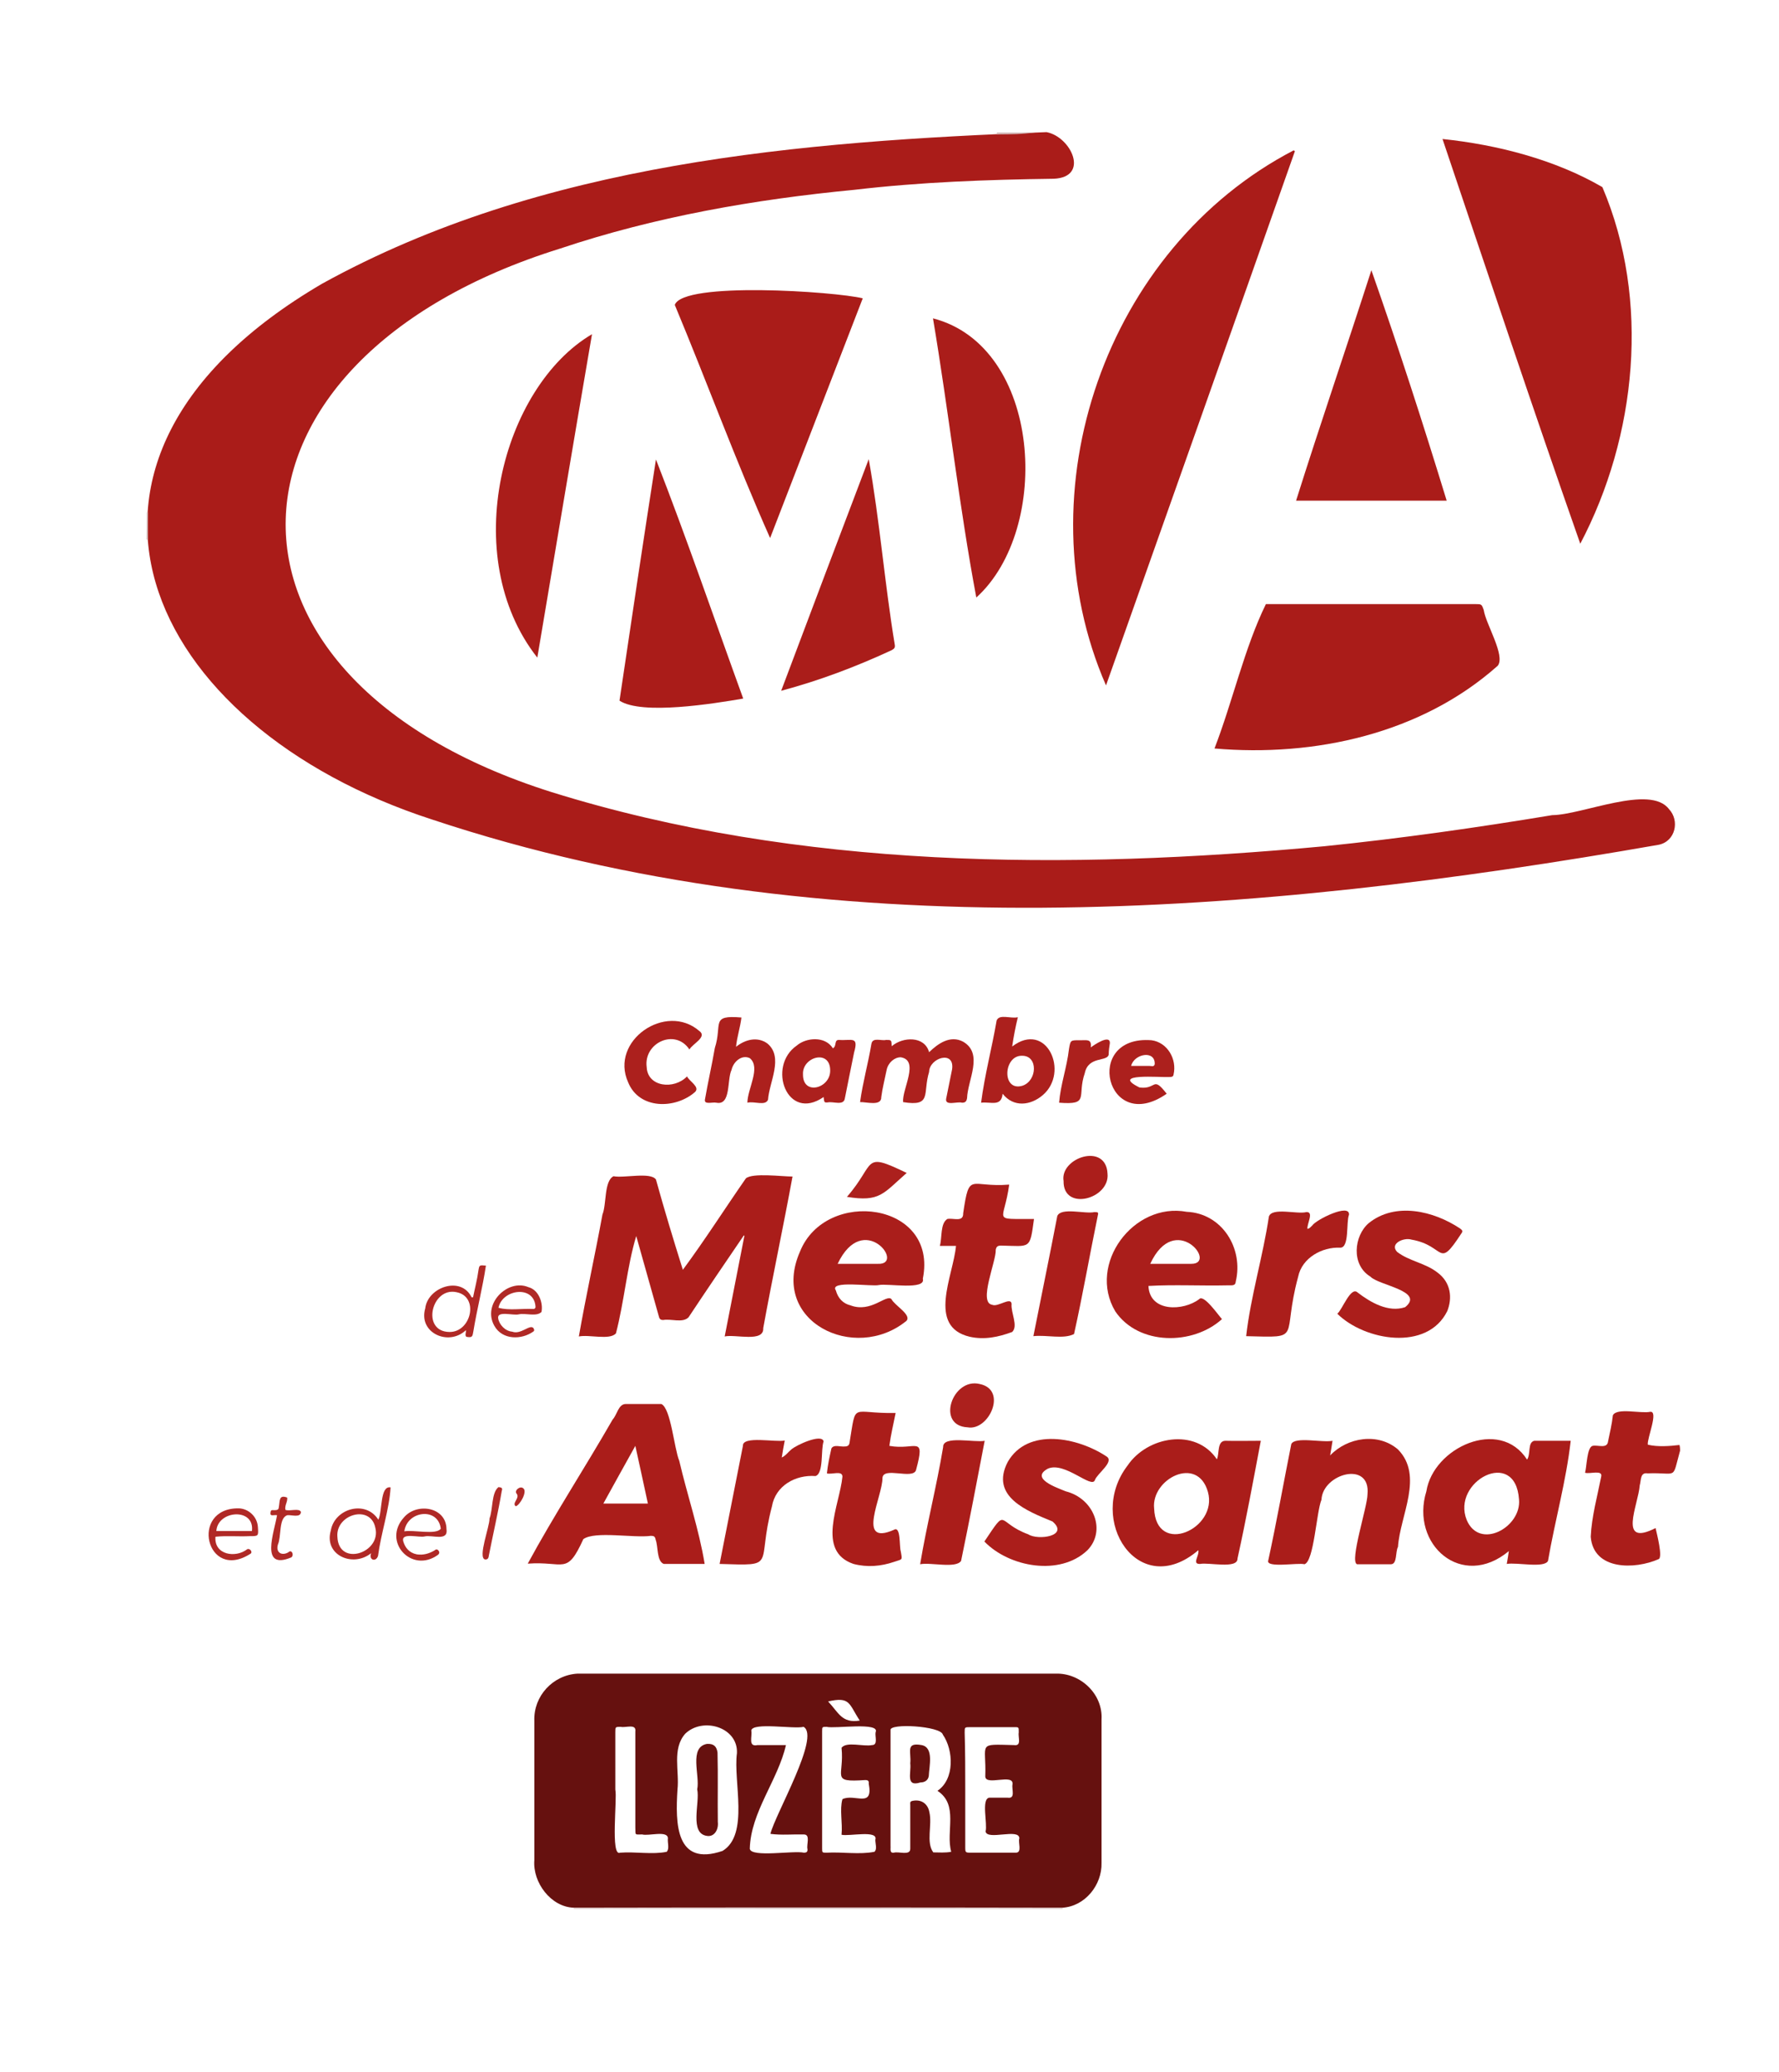
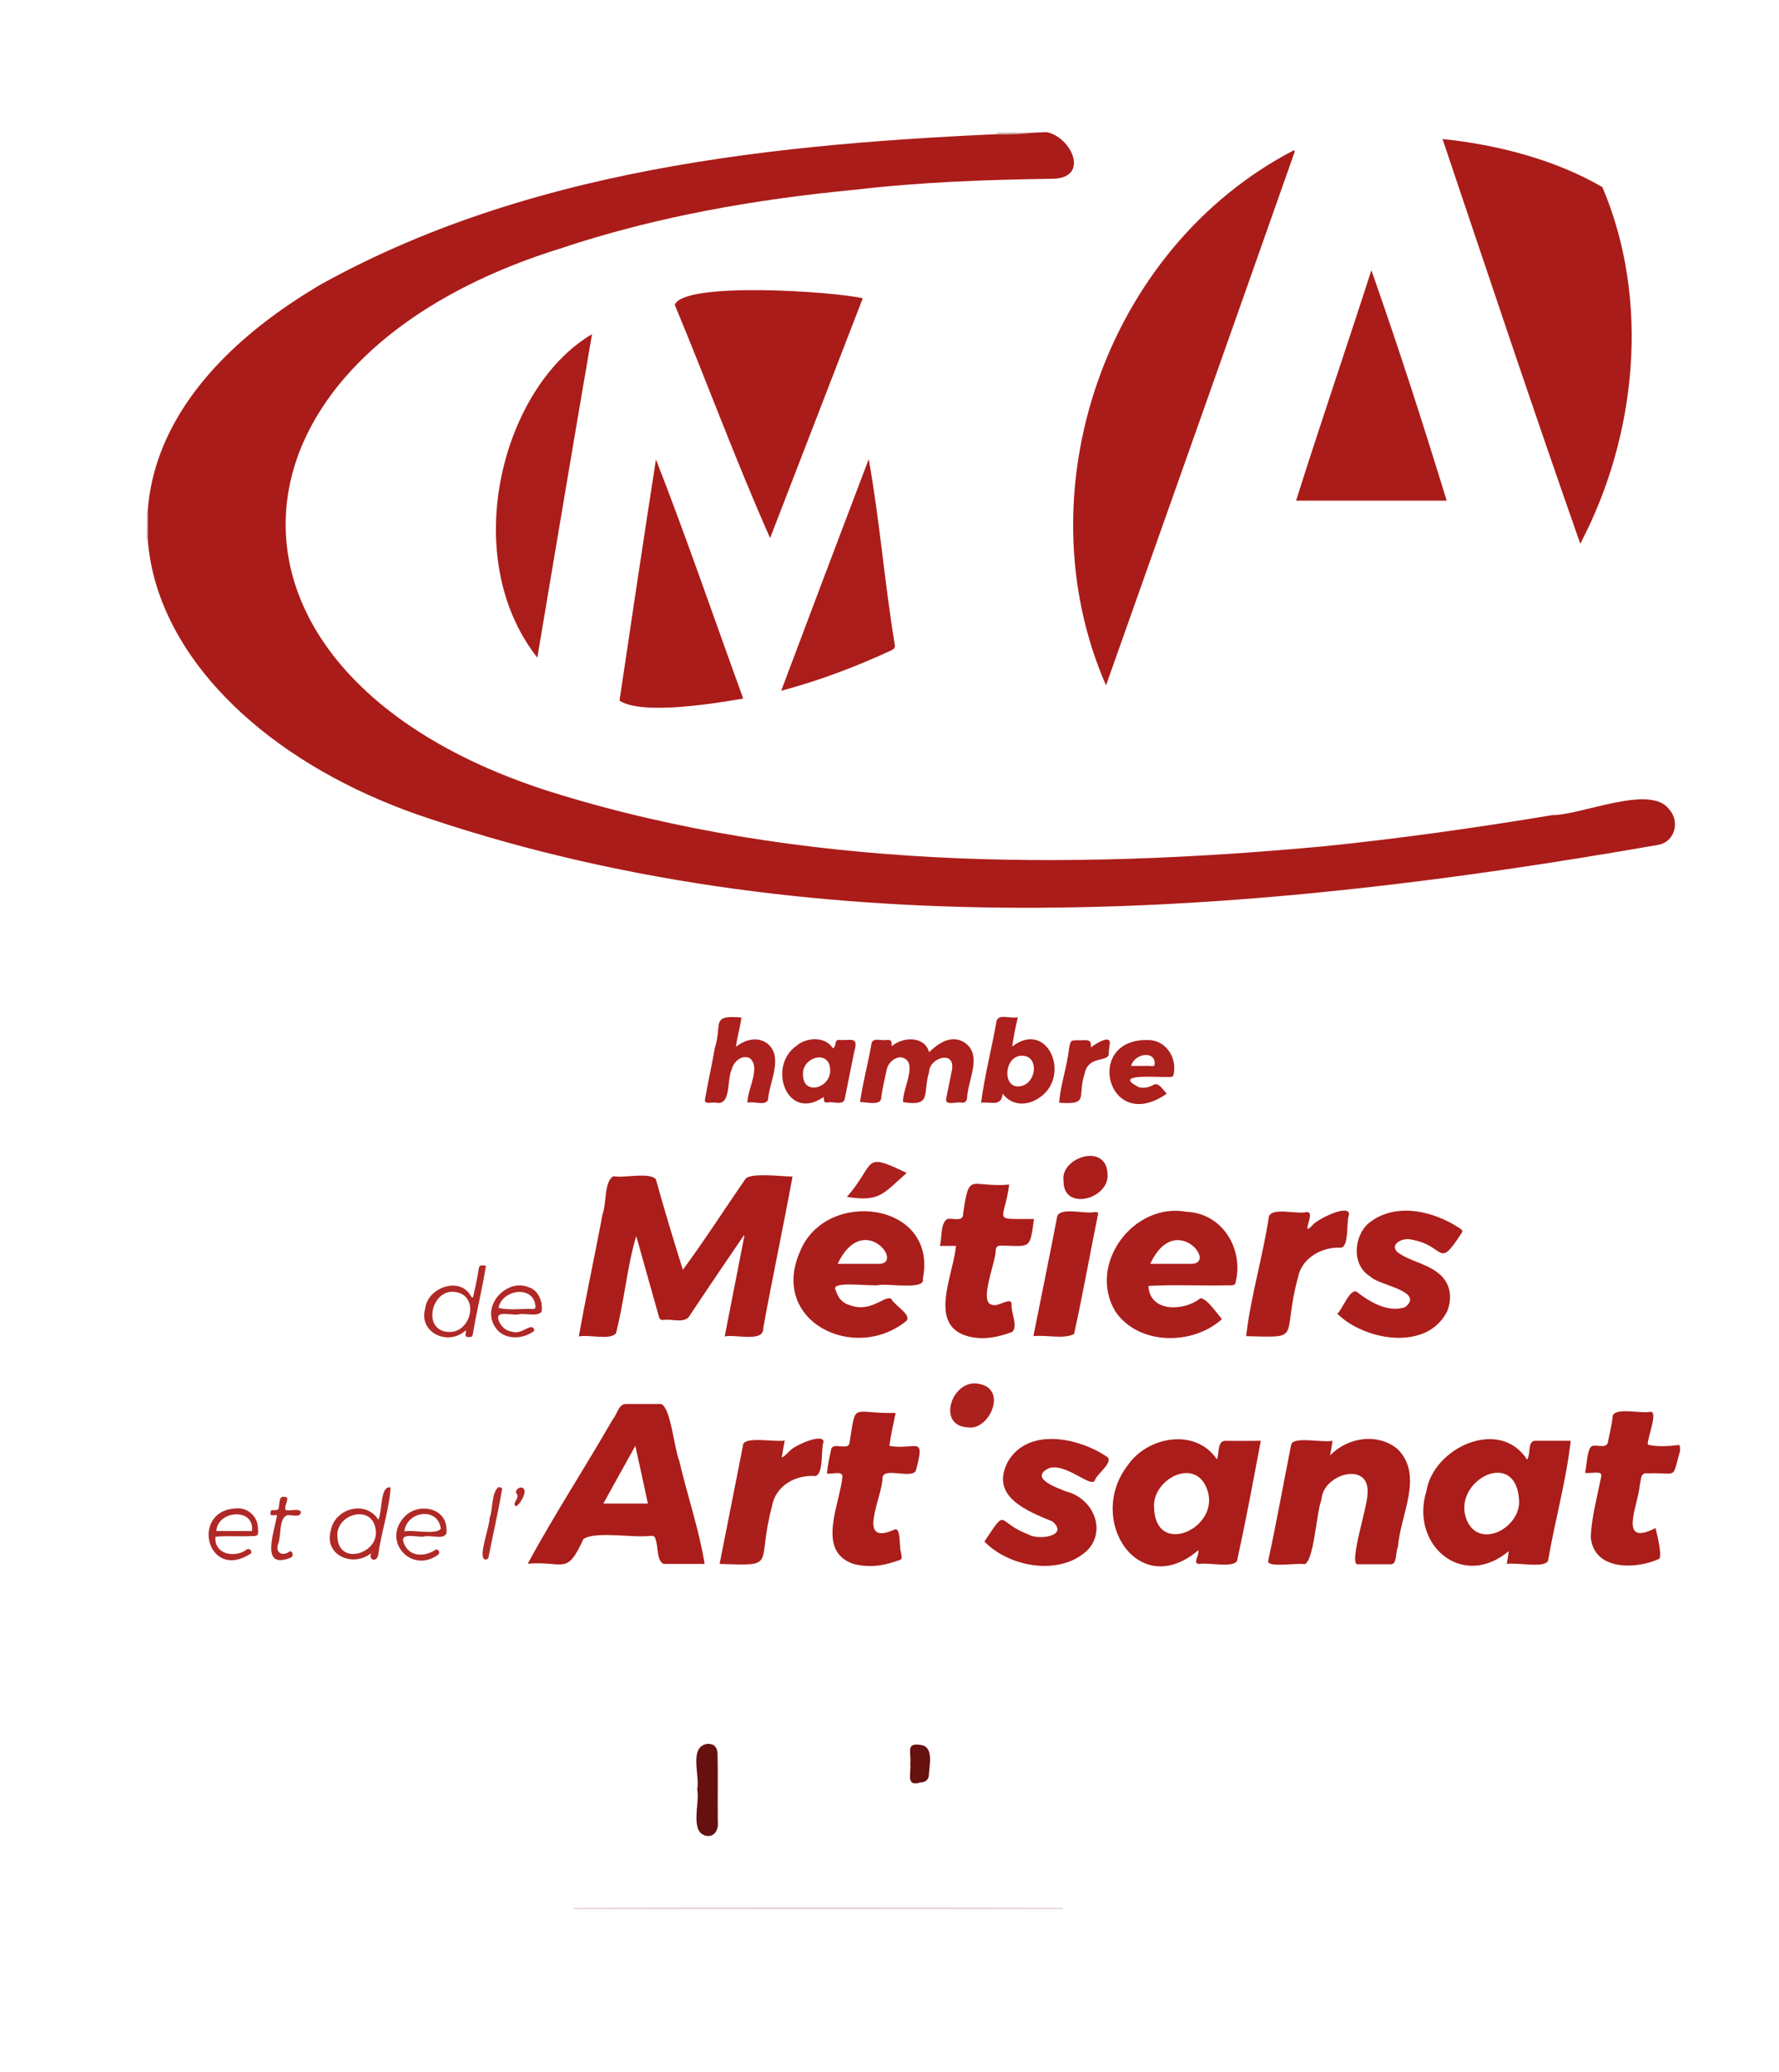
<svg xmlns="http://www.w3.org/2000/svg" version="1.1" id="Calque_1" x="0px" y="0px" viewBox="0 0 595.3 693.1" style="enable-background:new 0 0 595.3 693.1;" xml:space="preserve">
  <style type="text/css">
	.st0{fill:#AA1C19;}
	.st1{fill:#AA1D1A;}
	.st2{fill:#D5BEBD;}
	.st3{fill:#66110F;}
	.st4{fill:#AA1E1B;}
	.st5{fill:#AB1E1B;}
	.st6{fill:#AC201D;}
	.st7{fill:#B02926;}
</style>
  <g>
    <g>
      <path class="st0" d="M350.2,44.2c8.3,1.6,14.5,15.1,2.4,15.6c-22.3,0.3-44.6,1.1-66.7,3.7c-33.4,3.2-66.7,9-98.6,19.7    c-119.1,37.1-124.5,143.4-2.7,181.8c83.2,25.9,172.5,26.1,258.6,18.1c25.5-2.6,50.9-6.2,76.2-10.4c10.2-0.1,32.8-10.4,39.1-2    c3.6,3.8,2.2,10.7-3.4,11.9c-134.8,23.6-278.5,35.4-410.4-8.4C48.2,243,6.6,154.1,107.8,94.9C181.4,54.3,267.8,47.3,350.2,44.2z" />
      <path class="st1" d="M562.2,485.3c-2.8,10.1-0.6,7.2-10.9,7.6c-2.5-0.4-2.1,2.3-2.6,4c-0.5,6.6-7.5,20.8,5.3,14.3    c0.4,1.8,2.5,9.9,1,10.4c-7.9,3.5-21.8,3.8-22.7-7.5c0.3-6.7,2.2-13.5,3.5-20.1c0.6-2.4-3.8-0.8-5.4-1.3c0.6-2.2,0.6-8.4,2.5-9    c1.8-0.4,4.9,1.1,5.2-1.5c0.6-2.9,1.3-5.8,1.6-8.7c1.3-2.7,9.5-0.5,12.5-1.2c2.9-0.3-1.1,8.9-0.8,11c3.2,0.8,7.3,0.5,10.6,0.1    C562.2,484.2,562.2,484.8,562.2,485.3z" />
      <path class="st2" d="M192,638.6c0-0.1,0-0.3,0-0.3c54.5-0.1,109.1-0.1,163.6,0c0,0.1,0,0.2,0,0.3C301,638.6,246.5,638.6,192,638.6    z" />
      <path class="st2" d="M333.5,44.9c0-0.2,0-0.4,0.1-0.6c4.3,0,8.6,0,12.8,0C342.2,44.9,337.9,45,333.5,44.9z" />
      <path class="st2" d="M49.1,171.4c0.1,0,0.3,0,0.4,0c0,3,0,6.1,0,9.1c-0.2,0-0.3,0-0.5,0C49.1,177.5,49.1,174.4,49.1,171.4z" />
-       <path class="st3" d="M355.6,638.2c-54.5-0.1-109.1-0.1-163.6,0c-7.6-0.2-13.8-8.4-13.2-15.9c0-15.5,0-31.1,0-46.6    c-0.3-8.3,6.2-15.3,14.4-15.8c53.3,0,106.7,0,160,0c8.3-0.3,15.9,6.8,15.4,15.3c0,16,0,32,0,48    C368.8,630.6,363.1,637.7,355.6,638.2z M313.7,599.1c5.8-3.9,5.4-13.6,1.8-18.8c-0.7-2.9-18-3.9-17.5-1.5c0,12.9,0,25.8,0,38.7    c0.1,1-0.4,2.5,1.1,2.3c1.6-0.5,5.5,1.1,5.5-1.3c0-4.9,0-9.8,0-14.7c0-0.5-0.2-1.1,0.6-1.3c2.9-0.7,5.3,0.8,5.8,3.8    c1,4.2-1.2,10,1.3,13.4c2,0,3.9,0.2,6-0.2C316.4,612.7,320.9,603.8,313.7,599.1z M226.7,598.7    C226.7,598.7,226.7,598.7,226.7,598.7c-0.7,11.2-0.7,25.9,15.1,20.5c9-5.5,3.5-23.3,4.8-32.7c0.4-8.7-11.4-12.2-17.3-6.5    C224.8,585.1,227.4,592.5,226.7,598.7z M323,598.8c0,6.3,0,12.7,0,19c0,2,0,2,2.1,2c5,0,9.9,0,14.9,0c2.1-0.1,0.6-3.4,1.1-4.8    c0-3.5-10.8,0.8-11.3-2.3c0.7-2.6-1.5-10.8,1.2-11.3c2.1,0,4.1,0,6.2,0c2.7,0.4,1.3-2.8,1.6-4.4c0.6-3.9-9,0.6-9.1-2.7    c0.4-11.4-2.9-10.8,9.6-10.5c2.7,0.4,1.3-2.6,1.6-4.2c0-1.9,0.1-1.8-1.8-1.8c-4.8,0-9.7,0-14.5,0c-1.8,0-1.8,0-1.8,1.8    C323,585.9,323,592.4,323,598.8z M281.6,613.8c0.4-4-0.7-8.4,0.3-11.9c4.1-2,10.4,3.2,8.8-5.2c0.1-0.9-0.2-1.2-1.2-1.2    c-11.8,0.8-6.9-1.1-7.9-10.8c1.7-2.2,7.3-0.3,10.2-0.9c2.1,0,0.9-3,1.2-4.3c1.6-3.5-13.7-1.1-16.4-1.8c-1.5,0-1.5,0-1.5,1.5    c0,13,0,26.1,0,39.1c0,1.5,0,1.5,1.5,1.5c5.2-0.3,11.1,0.7,16-0.3c1-0.9,0.3-2.6,0.3-4C294,612.1,284.2,614.4,281.6,613.8z     M263,583.8c-2.7,11.8-11.8,22.4-12.1,34.7c0.5,3,14.7,0.5,18.1,1.3c0.9,0,1.3-0.3,1.2-1.2c-0.4-1.5,1.1-4.9-1.2-4.9    c-3.7-0.1-7.5,0.3-11.2-0.2c1.6-6.6,16.8-32.6,11.1-35.8c-3.3,0.8-17-1.6-17.5,1.2c0.4,2.1-1.2,5.6,2.1,4.9    C256.7,583.8,259.8,583.8,263,583.8z M205.9,598.7c0.7,2.9-1.7,22.6,1.6,21.1c5-0.4,10.9,0.7,15.6-0.3c1-1.1,0.2-3,0.4-4.6    c-0.2-2.6-6.5-0.6-8.6-1.2c-2.6,0-2.2,0.4-2.3-2.3c0-10.7,0-21.4,0-32.1c0.4-2.8-3.2-1.2-4.9-1.6c-1.8,0-1.8,0-1.8,1.8    C205.9,585.9,205.9,592.3,205.9,598.7z M287.7,575.6c-3.7-5.6-3.1-8.1-10.6-6.4C280.6,572.9,281.7,576.6,287.7,575.6z" />
-       <path class="st0" d="M433.3,50.6c-21,59.6-42.1,119.1-63.2,178.7c-28.3-64.9-0.1-146.3,62.8-179C433.1,50.4,433.2,50.5,433.3,50.6    z" />
+       <path class="st0" d="M433.3,50.6c-21,59.6-42.1,119.1-63.2,178.7c-28.3-64.9-0.1-146.3,62.8-179C433.1,50.4,433.2,50.5,433.3,50.6    " />
      <path class="st0" d="M482.7,46.5c18.3,1.9,37.7,6.9,53.5,16.1c16.1,37.8,11.5,83.4-7.4,119.3C513,136.9,497.9,91.6,482.7,46.5z" />
-       <path class="st0" d="M406.4,250.4c6.1-15.8,10-33.6,17.2-48.3c23.3,0,46.6,0,70,0c2.2,0,2.2,0,2.9,2c0.7,4.7,7.3,15.2,4.7,18.6    C475.6,245.5,439.9,253.3,406.4,250.4z" />
      <path class="st0" d="M288.7,99.8c-10.4,26.8-20.6,53.4-31,80.2c-11.4-25.6-21.1-52.1-31.9-78C228.6,94.1,279.3,97.5,288.7,99.8z" />
      <path class="st1" d="M228.5,424.8c7.4-10,14-20.4,21.1-30.6c2.4-1.9,11.9-0.6,15.6-0.6c-3.1,16.9-6.7,33.7-9.8,50.7    c0.3,4.9-9.2,2-12.9,2.8c2.2-11.3,4.4-22.5,6.6-33.7c-0.1,0-0.1-0.1-0.2-0.1c-6.2,9.1-12.4,18.2-18.5,27.4c-2,2-5.8,0.4-8.5,0.9    c-0.8,0-1.2-0.3-1.4-1.1c-2.5-9-5.1-18-7.6-27c-3.1,10.3-4,21.9-6.8,32.6c-2.2,2.3-8.8,0.3-12.4,1c2.4-13.7,5.4-27.2,7.9-40.8    c1.4-3.4,0.5-11.2,3.7-12.8c3.5,0.7,12.4-1.5,14.2,1.1C222.3,404.7,225.3,414.6,228.5,424.8z" />
      <path class="st0" d="M458.9,90.4c9,25.6,17.3,51.3,25.2,77.1c-16.8,0-33.6,0-50.4,0C441.8,141.8,450.6,116.2,458.9,90.4z" />
      <path class="st0" d="M219.5,153.7c10.3,26.4,19.5,53.3,29.2,80c-9.9,1.7-33.9,5.6-41.4,0.7C211.3,207.4,215.3,180.7,219.5,153.7z" />
      <path class="st1" d="M198.1,111.8c-6.2,36.1-12.2,72-18.3,108.2C153.2,186.2,168,129.5,198.1,111.8z" />
-       <path class="st1" d="M312.2,106.5c36.4,9.4,39.9,70.4,14.5,93.4C321,169.6,317.4,137.4,312.2,106.5z" />
      <path class="st1" d="M235.8,523.2c-4.6,0-9.2,0-13.7,0c-2.4-1-1.8-5.7-2.7-8.1c-0.2-1.1-0.6-1.3-1.6-1.3    c-5.7,0.8-18.7-1.7-22.6,1.1c-5.6,12.3-6.3,7.3-18.6,8.2c8.9-16.4,19.1-32,28.4-48.2c1.5-1.6,1.9-5.1,4.3-5.2c4,0,8,0,12,0    c3.2,1.4,4.3,15,6,19C230,500.3,233.9,511.6,235.8,523.2z M201.9,503c5.2,0,9.9,0,14.9,0c-1.4-6.4-2.7-12.6-4.2-19.3    C208.9,490.3,205.5,496.5,201.9,503z" />
      <path class="st1" d="M504.2,523.2c0.3-1.6,0.5-2.9,0.7-4.3c-15.7,13.1-33.1-2.2-27.6-20c2.3-14.6,24.5-24.9,33.7-10.6    c1.3-1.9,0.1-5.7,2.4-6.3c4.1,0,8.1,0,12.2,0c-1.5,13.4-5.3,26.8-7.6,40.2C516.7,524.7,507.6,522.6,504.2,523.2z M508.3,501.6    c-1.2-17.5-22.7-6-17.5,6.9C495.1,518.7,509.2,510.9,508.3,501.6z" />
      <path class="st1" d="M401,518.6c-20,17.1-37.6-10.2-23.7-28.3c6.6-9.8,22.8-12.7,29.9-2.1c0.9-1.9,0-6.1,2.8-6.2    c3.9,0.1,7.8,0,11.9,0c-2.5,13.2-4.9,26.3-7.8,39.4c0.1,3.6-9.7,1.2-12.5,1.8C398.7,523.3,401.4,520.5,401,518.6z M386.2,504.6    c0.6,16.2,21.5,6.9,18-5.5C400.7,486.7,385.2,494.8,386.2,504.6z" />
      <path class="st1" d="M261.4,231.1c9.8-26.1,19.5-51.7,29.3-77.5c3.7,20.7,5.3,41.4,8.7,62c0.2,1-0.1,1.4-1,1.9    C286.3,223.1,274.4,227.6,261.4,231.1z" />
      <path class="st1" d="M445.9,482c-0.3,1.8-0.5,3.3-0.8,4.9c5.8-6.1,16.1-7.7,22.7-2c8.7,8.9,0.7,22,0,32.6    c-0.9,1.6-0.2,5.7-2.3,5.8c-3.8,0-7.6,0-11.4,0c-2.6-0.9,3.5-19.3,3.5-23.4c1.1-11.4-15-6.9-15.4,1.8c-1.7,4.1-2.5,20.7-5.7,21.6    c-2.1-0.6-13.1,1.4-12.1-1.3c2.8-12.9,5.1-25.9,7.7-38.9C433.3,480.5,442.5,482.7,445.9,482z" />
      <path class="st4" d="M408.9,441.3c-9.7,8.8-27.9,8.9-35.7-2.6c-9.4-15.8,6.1-36.6,23.9-33.3c11.8,0.5,19.1,12.2,16.4,23.4    c-0.1,1.6-1.7,1.1-2.8,1.2c-8.8,0.2-17.7-0.3-26.4,0.2c0.4,8.9,11.8,8.4,17,4.4C402.8,432.9,407.7,440,408.9,441.3z M384.9,422.8    c4.8,0,9.2,0,13.7,0C407.6,422.9,393.2,404.9,384.9,422.8z" />
      <path class="st4" d="M294.1,429.9c-2.2,0.6-16.8-1.7-14.4,1.8c0.7,2.6,2.4,4.4,4.9,5c6.9,2.6,11.9-3.8,13.7-2.1    c1,2.1,6.9,5.3,5,7.3c-17.3,14.1-45.9,0.2-35.6-23.2c8.6-21.4,46.3-16.6,41.1,9.1C309.9,431.7,297,429.3,294.1,429.9z     M280.3,422.8c4.7,0,9.1,0,13.5,0C303.1,423.2,288.9,404.7,280.3,422.8z" />
      <path class="st5" d="M329.4,515.7c8-11.9,3.8-6.4,14.7-2.4c3.2,2.1,13.8,0.6,8.1-4.3c-8.5-3.5-21-8.3-15-19.9    c6.7-11.7,23.5-8.2,33-1.9c2.9,1.7-3,5.7-3.8,7.9c-1,3.2-10-6.2-15.7-3.8c-6.2,3.3,3,6.4,5.9,7.6c9.5,2.4,13.6,13.2,7.3,19.7    C354.7,527.4,337.7,524.3,329.4,515.7z" />
      <path class="st5" d="M447.5,439.5c1.7-1.4,4.5-9.3,6.8-7.1c4.3,3.3,10.3,6.8,15.9,4.9c6.7-5.4-8.9-7.3-11.6-10.2    c-6.6-4-5.5-13.7-0.6-17.9c8.9-7.2,21.8-4.1,30.6,1.8c0.8,0.6,1,0.9,0.3,1.8c-7.9,12.1-5.1,3.9-16.6,1.9c-2.5-0.8-7.4,1.3-4.8,4.1    c4,3.1,9.4,3.7,13.5,6.9c4.6,3.4,5,8.6,3.3,12.9C477.6,452.2,456.6,448.5,447.5,439.5z" />
      <path class="st1" d="M299.7,472.7c-0.7,3.6-1.6,7.2-2.1,11c8.8,1.6,12.2-4,8.9,8.2c-1.2,3.1-10.9-1.3-11.2,2.5    c0.1,6.1-9,23,3.8,17.4c2.4-1.5,1.8,5.6,2.3,7.1c0.6,3.3,0.6,2.6-2.2,3.6c-4.4,1.5-9,1.9-13.6,0.7c-12.6-4.3-4.6-19.8-3.7-29.2    c0-2.2-3.7-0.6-5.2-1.1c0.3-2.9,0.9-5.6,1.5-8.3c0.7-1.5,3.2-0.5,4.5-0.7c1,0,1.5-0.4,1.6-1.4C286.6,468.6,284.6,473,299.7,472.7z    " />
      <path class="st1" d="M346,407.8c-1.4,10.3-1.1,9.1-11,8.9c-1.1,0-1.6,0.3-1.8,1.4c0.2,3.8-5.9,17.7-1.2,18.4    c1.9,0.9,6.3-2.8,6.5-0.3c-0.3,2.9,2.3,7.4,0.2,9.4c-4.6,1.7-9.3,2.7-14.2,1.6c-14.4-3.4-5.5-20.4-4.6-30.4c-1.8,0-3.5,0-5.4,0    c0.8-2.9,0.1-7.5,2.5-9c2-0.4,5.4,1.2,5.3-1.9c2.1-14.3,2.2-8.5,15.4-9.6C336,409.1,331.5,407.7,346,407.8z" />
      <path class="st5" d="M417,447c1.5-13.3,5.6-26.6,7.6-40c1-3.2,9.5-0.7,12.5-1.5c2.7-0.2,0.2,3.9,0.4,5.6c0.8-0.1,1.1-0.7,1.6-1.1    c1.3-2,12.7-7.6,12.3-3.6c-1,2.5,0.2,11-2.9,11c-6.1-0.3-12.8,3.4-14.1,9.7C428.7,448.1,436.4,447.5,417,447z" />
      <path class="st4" d="M240.8,523.2c2.6-13.3,5.2-26.2,7.8-39.5c-0.2-3.5,11-1.1,14-1.8c-0.4,2-0.7,3.8-1,5.7    c1.3-0.6,2.1-1.8,3.2-2.7c1.7-1.5,10.2-5.4,10.8-2.7c-1,2.8,0.1,10.7-2.7,11.6c-6.7-0.5-13.4,3.2-14.6,10.2    C253,524.1,260.5,523.8,240.8,523.2z" />
      <path class="st5" d="M345.8,447c2.7-13.7,5.4-26.6,8-40.2c1.3-3,9.3-0.6,12.4-1.3c1.4,0,1.4,0.1,1.1,1.4    c-2.7,13.1-5,26.4-7.9,39.4C355.8,448.1,350.3,446.5,345.8,447z" />
-       <path class="st1" d="M329.5,482c-2.6,13.6-5.1,26.7-7.9,40.2c-1.8,2.6-10.1,0.4-13.7,1.1c2.2-13.2,5.5-26,7.7-39.2    C315.4,480.1,326.2,482.7,329.5,482z" />
      <path class="st6" d="M302.2,368.7c-0.4-4.3,5.6-14-0.8-15c-2.1,0-4.2,1.8-4.7,4.2c-0.6,3-1.4,6-1.8,9.1c0.1,3.2-5,1.6-7.1,1.7    c0.9-6.6,2.7-12.9,3.8-19.5c0.4-2.3,3.3-0.9,4.9-1.3c1.8,0,1.8,0,1.9,2.1c3.7-3.2,11-3.5,12.5,2c3-2.9,7.1-5.8,11.4-3.5    c6.9,4,1.5,12.8,1.3,18.9c-0.2,1.1-0.6,1.5-1.7,1.5c-1.5-0.5-5.7,1.2-5.3-1.3c0.7-3.3,1.3-6.6,2-9.9c0.9-6.5-7.6-3.8-7.7,0.9    C308.7,365.8,312,370.3,302.2,368.7z" />
      <path class="st6" d="M335.5,365.9c-0.4,4.5-4,2.6-7.2,3c1.2-9.3,3.6-18.2,5.2-27.5c0.9-2.3,4.8-0.5,7.1-1.1    c-0.8,3.3-1.4,6.4-1.9,9.8c11.5-8.8,19.3,8.6,10.2,16.3C344.9,369.8,339.2,370.6,335.5,365.9z M342.1,353.2    c-6.4-0.3-7,12.2,0.1,10C347.1,361.5,347.4,353.2,342.1,353.2z" />
      <path class="st6" d="M250.1,368.9c0-4.6,4.6-11.8,0.8-14.9c-2.7-1.3-5.5,1.2-6.1,3.9c-1.6,3.3-0.1,12-5.1,11    c-1.2-0.3-4.2,0.8-3.8-1.1c1-5.8,2.3-11.4,3.3-17.2c2.6-8.1-1.6-11.1,8.9-10.2c-0.4,3.4-1.5,6.5-1.8,9.8c3.1-2.5,7.2-3.5,10.5-1.1    c5.5,4.6,0.6,12.9,0.2,18.8C256.1,370.1,252.4,368.3,250.1,368.9z" />
-       <path class="st6" d="M230.7,351.1c-4.8-7.2-15.4-2.2-14.3,5.9c0.3,6.7,9.2,7.6,13.5,3.1c0.7,1.6,4.4,3.5,2.7,5.2    c-6.6,5.8-18.7,5.9-22.4-3.2c-6.3-13.9,12.6-26.9,23.8-17.2C236.8,346.9,231.7,349.2,230.7,351.1z" />
      <path class="st6" d="M275.6,367c-12.3,8.5-19-10.3-9-17.2c3.1-2.7,9.5-3.3,12.1,0.9c1.4-0.7,0.3-2.9,2.1-2.8    c4.2,0.3,6.6-1.4,5,4.2c-1,5.1-2.1,10.2-3.1,15.4c-0.4,2.5-3.9,0.9-5.7,1.3C275.8,368.9,275.8,368.8,275.6,367z M277.8,358    c-0.1-7.1-9.4-4.4-9.1,1.4C268.6,366.7,278,364.1,277.8,358z" />
      <path class="st6" d="M390.4,365.9c-20.2,14.1-28.2-19.7-5.1-17.9c5.4,0.7,8.6,6.4,7.4,11.5c-0.1,0.8-0.8,0.8-1.4,0.8    c-3.1,0.2-20-1.4-10,3.5C387.1,364.6,385.6,359.7,390.4,365.9z M378.5,356.6c2.3,0,4.3,0,6.2,0c0.6,0,1.5,0.4,1.7-0.6    C386.6,351.2,379.5,352.5,378.5,356.6z" />
      <path class="st6" d="M354.4,368.9c0.5-6.1,2.6-11.8,3.3-17.9c0.5-3,0.5-3,3.4-3c2.3,0.1,4.3-0.7,3.9,2.4c1.2-0.9,6.4-4.4,6.4-1.5    c-0.2,1.3-0.4,2.6-0.4,3.9c-0.5,2.5-6.8,0.4-8,6.2C360.3,366.8,364.8,369.7,354.4,368.9z" />
      <path class="st6" d="M323.8,477.5c-10.7-0.5-5.1-16.7,4-14.5C337.3,464.9,330.9,478.8,323.8,477.5z" />
      <path class="st5" d="M355.9,395.1c-1.3-7.8,14.2-13,14.7-2.5C371.5,401.1,355.7,405.4,355.9,395.1z" />
      <path class="st7" d="M158.3,434c0.6-3,1.4-6,1.8-9c0.3-1.8,0.3-1.8,2.5-1.6c-1.1,7.4-3,14.6-4.2,22c-0.3,1.7-0.3,2.2-2.4,1.8    c-0.5-0.7,0-1.2-0.1-2.2c-5.8,5.5-16,0.9-13.6-7.3c0.8-7.1,12-11,15.5-3.7C158.1,434,158.2,434,158.3,434z M150.4,445.6    c7.3,0.1,10-11.8,2.4-13.3C144.4,430.4,140.8,445.5,150.4,445.6z" />
      <path class="st7" d="M126.6,508.4c1.4-2.7,0.5-11.5,4.1-10.8c-0.4,7.2-3.2,15.3-4.2,22.9c-0.7,2.2-3.2,1.4-2.3-0.9    c-6.1,4.9-15.9,0.7-13.5-7.6C112,504.6,122.4,501.7,126.6,508.4z M112.9,514.1c0.4,10.2,14.8,5.4,12.7-3    C124,503.2,112.3,506.6,112.9,514.1z" />
      <path class="st6" d="M283.4,400.4c9.9-11.3,4.9-15.3,20-8C295.5,399.3,294.5,402.2,283.4,400.4z" />
      <path class="st7" d="M173.6,439.7c-1.8,0.5-7.3-1.3-6.9,1.3c0.3,2.1,2.3,4.3,4.7,4.5c2.9,1.1,5.9-2.6,7.1-1.2    c0.3,0.5,0.4,0.9-0.1,1.2c-3.8,2.7-10.3,2.9-13-2c-4.1-7.3,4.5-15.8,11.4-12.9c3.5,0.9,5,5.3,4.4,8.3    C179.5,440.6,175.9,439.2,173.6,439.7z M166.8,437.5c3.6,1,7.9,0.2,11.7,0.4c0.4,0,0.6-0.2,0.7-0.6    C178.9,429.8,168.1,431.2,166.8,437.5z" />
      <path class="st7" d="M142.1,514c-1.8,0.5-7.8-1.4-7.2,1.5c0.6,2.2,2,4,4.6,4.5c2.1,0.3,3.9-0.2,5.7-1.2c0.4-0.2,0.7-0.7,1.3-0.3    c0.6,0.5,0.7,1.2,0,1.7c-8.8,6.3-18.7-4.5-11.3-12.6c4.3-5,14.1-3.5,14.2,3.9C150.1,515.8,144.6,513.4,142.1,514z M135.3,512.3    c3-0.6,10.7,1.3,12.2-0.9C146.6,504.1,136.2,505.4,135.3,512.3z" />
      <path class="st7" d="M72.1,514.1c-0.5,6.1,6.7,7.2,10.6,4.2c0.9-0.5,2,1,1.1,1.5c-14.8,9.5-20.5-15.4-3.9-15.2    c3.2,0.1,6.2,2.7,6.4,6.3c0.2,3,0.2,3-2.7,3C79.8,514.1,75.9,513.7,72.1,514.1z M84.3,512.2c1-7.9-11.5-7-11.9,0    C76.3,512.2,80.2,512.2,84.3,512.2z" />
      <path class="st7" d="M92.7,506.9c-1-0.2-2.3,0.5-2.2-0.7c0.1-0.5,0-1,0.7-1c0.9,0,2.1,0.2,2.1-1c0.4-2-0.1-4.3,2.8-3.2    c0.2,1.4-0.9,2.6-0.6,4.1c1.4,0.6,4.6-0.7,5.2,0.7c-0.1,2.1-3.2,0.9-4.6,1.1c-2.9,1-1.9,7.1-3.1,9.8c-0.8,2.7,1.3,3.9,3.5,2.6    c1.1-1.1,2,0.9,1,1.7C86.8,525.5,91.8,512.5,92.7,506.9z" />
      <path class="st7" d="M167.9,498.8c-1.2,7.1-2.9,14.4-4.3,21.5c-0.1,0.7-0.2,1.5-1.3,1.4c-2.5-0.6,1.6-11.1,1.5-13.7    c1.2-3.1,0.6-8.6,3-10.5C167.7,497.6,168.3,497.7,167.9,498.8z" />
      <path class="st7" d="M172.6,503.9c-1.5-1,1.6-2.8,0.2-4.3c-0.7-1.1,1.3-2.6,2.3-1.7C176.6,499,173.9,503.6,172.6,503.9z" />
      <path class="st3" d="M304.6,589.9c0.4-3.8-1.7-7.1,3.8-6.1c4.2,0.8,2.5,7.2,2.4,10.3c-0.2,1.5-1.4,2.2-2.8,2.2    C302.9,597.9,305,593.1,304.6,589.9z" />
      <path class="st3" d="M233.3,598.6c1-4.5-2.9-14.1,3.3-15.2c2.2-0.1,3.2,0.8,3.5,2.9c0.2,7.7,0,15.4,0.1,23.2    c0.3,2.5-1.1,5-3.5,4.7C230.5,613.5,234.3,603,233.3,598.6C233.3,598.6,233.3,598.6,233.3,598.6z" />
    </g>
  </g>
</svg>